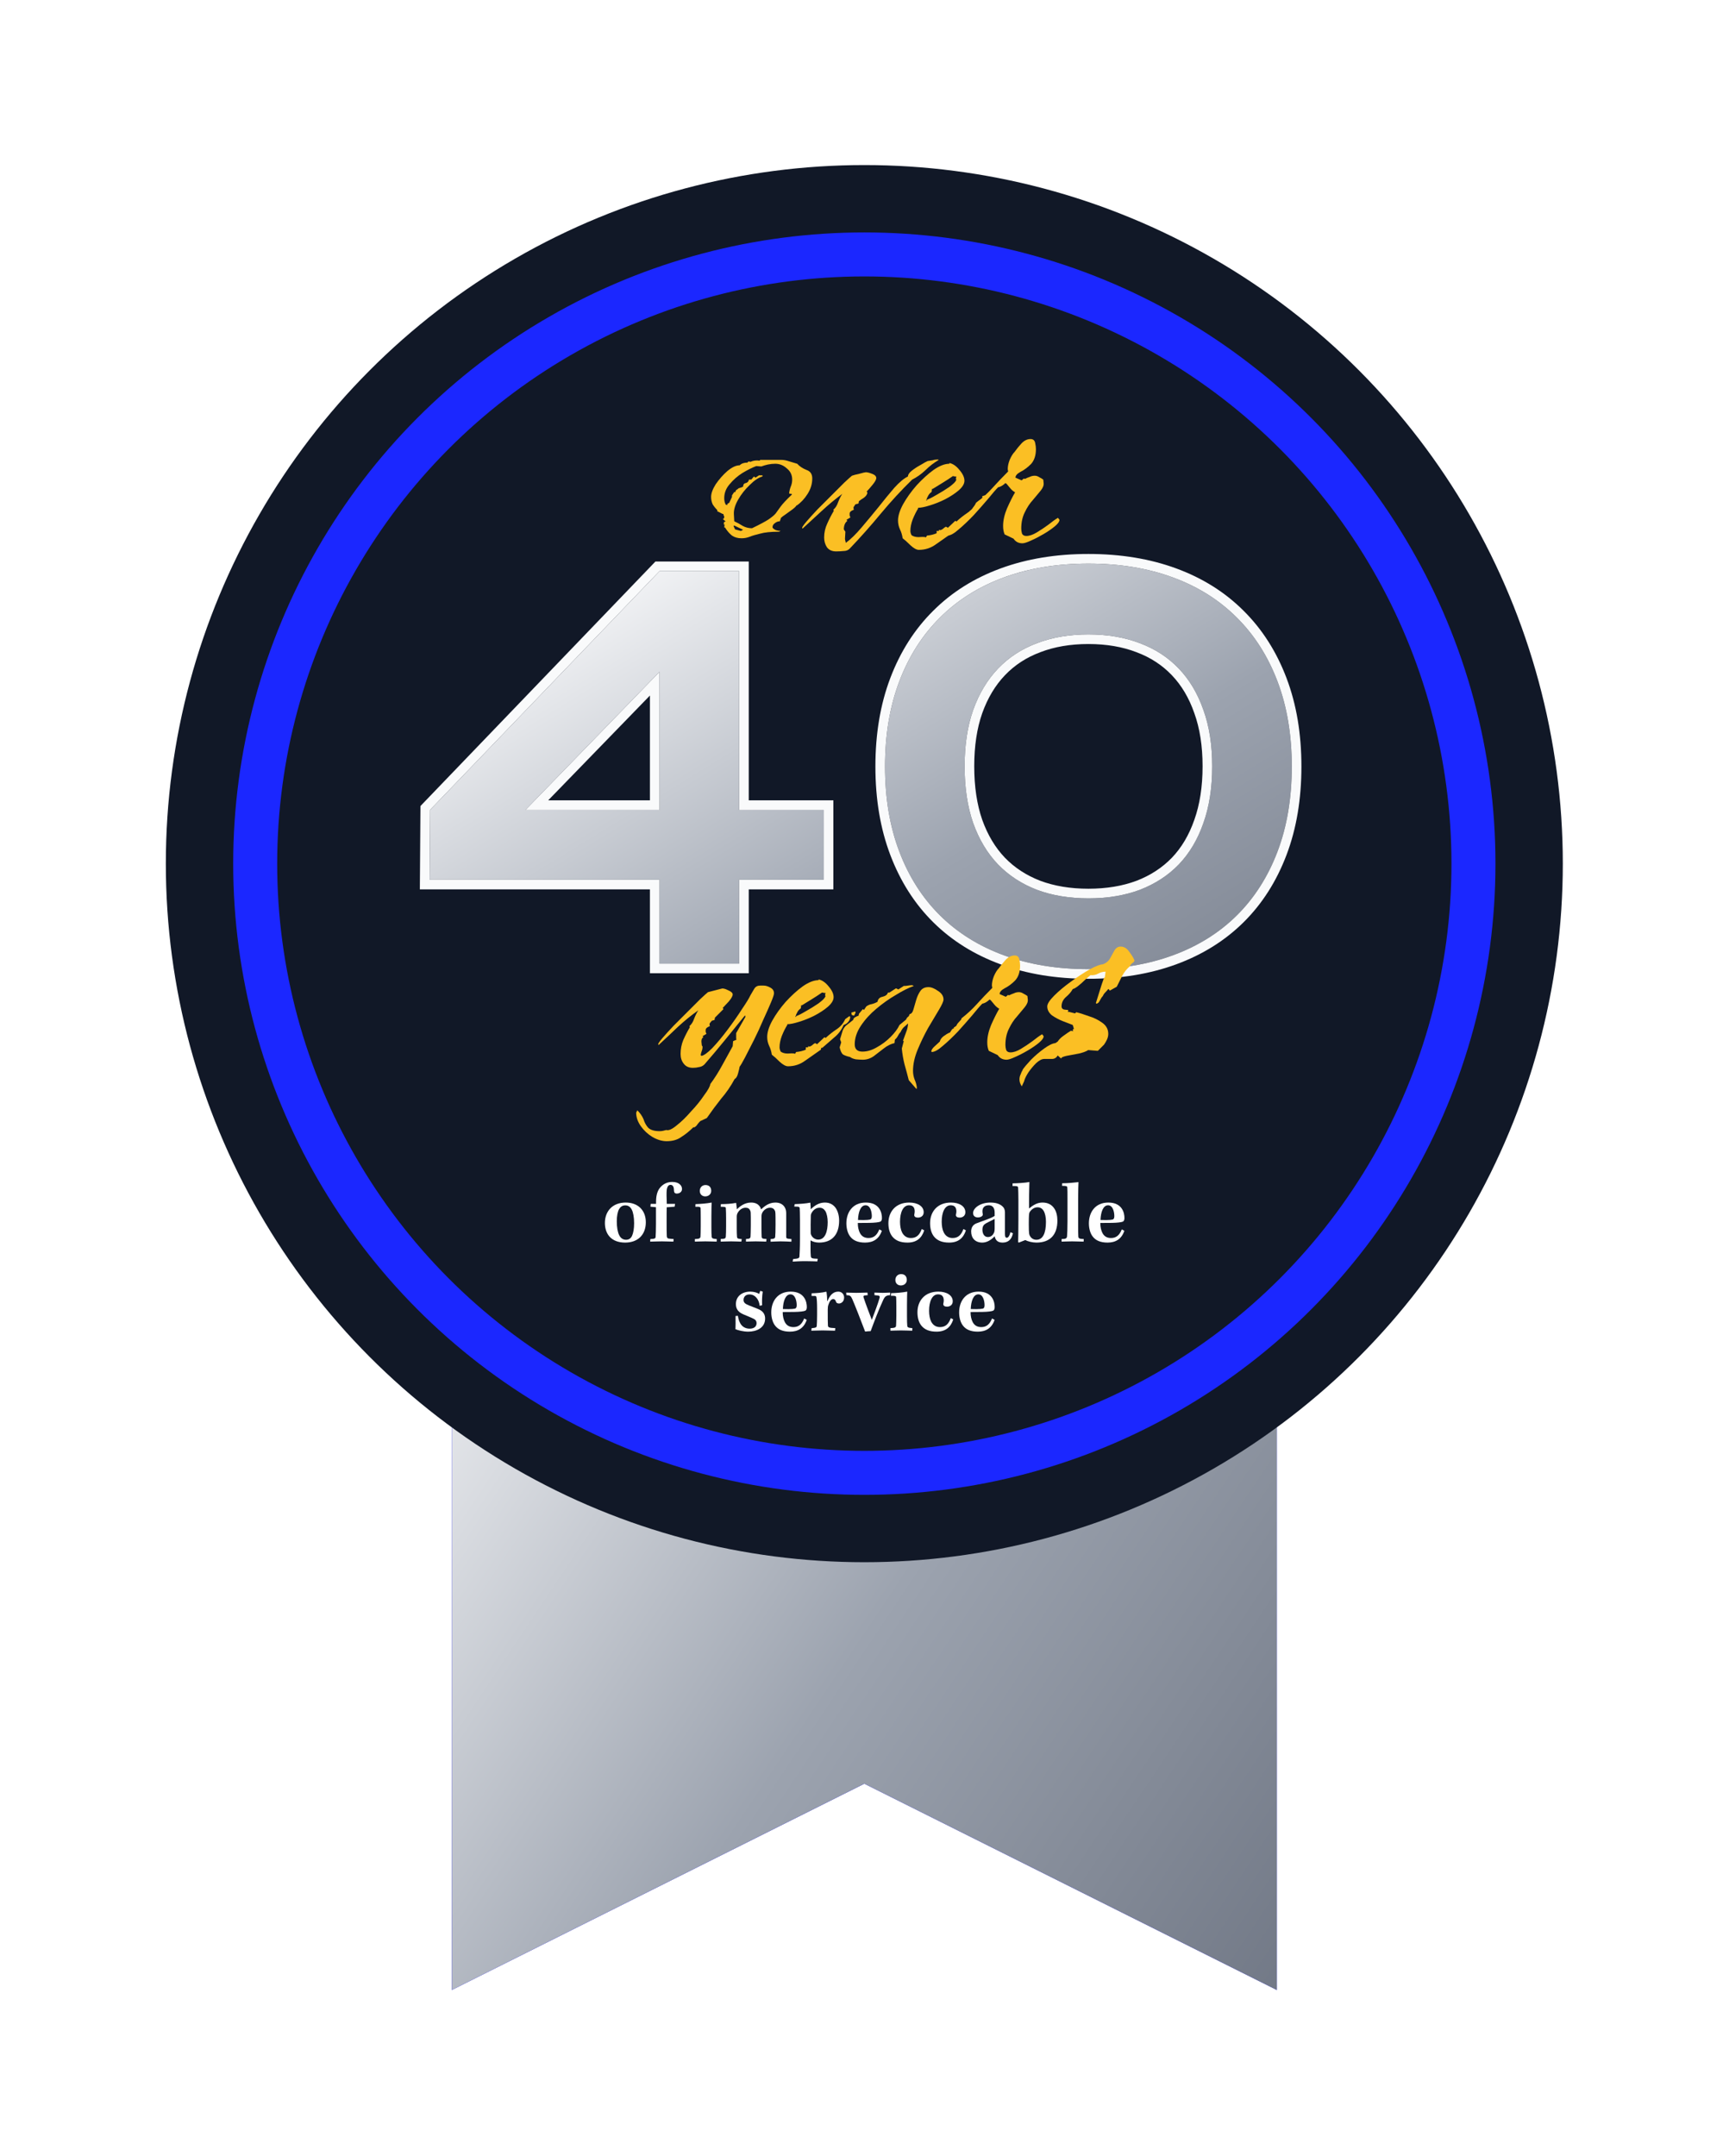
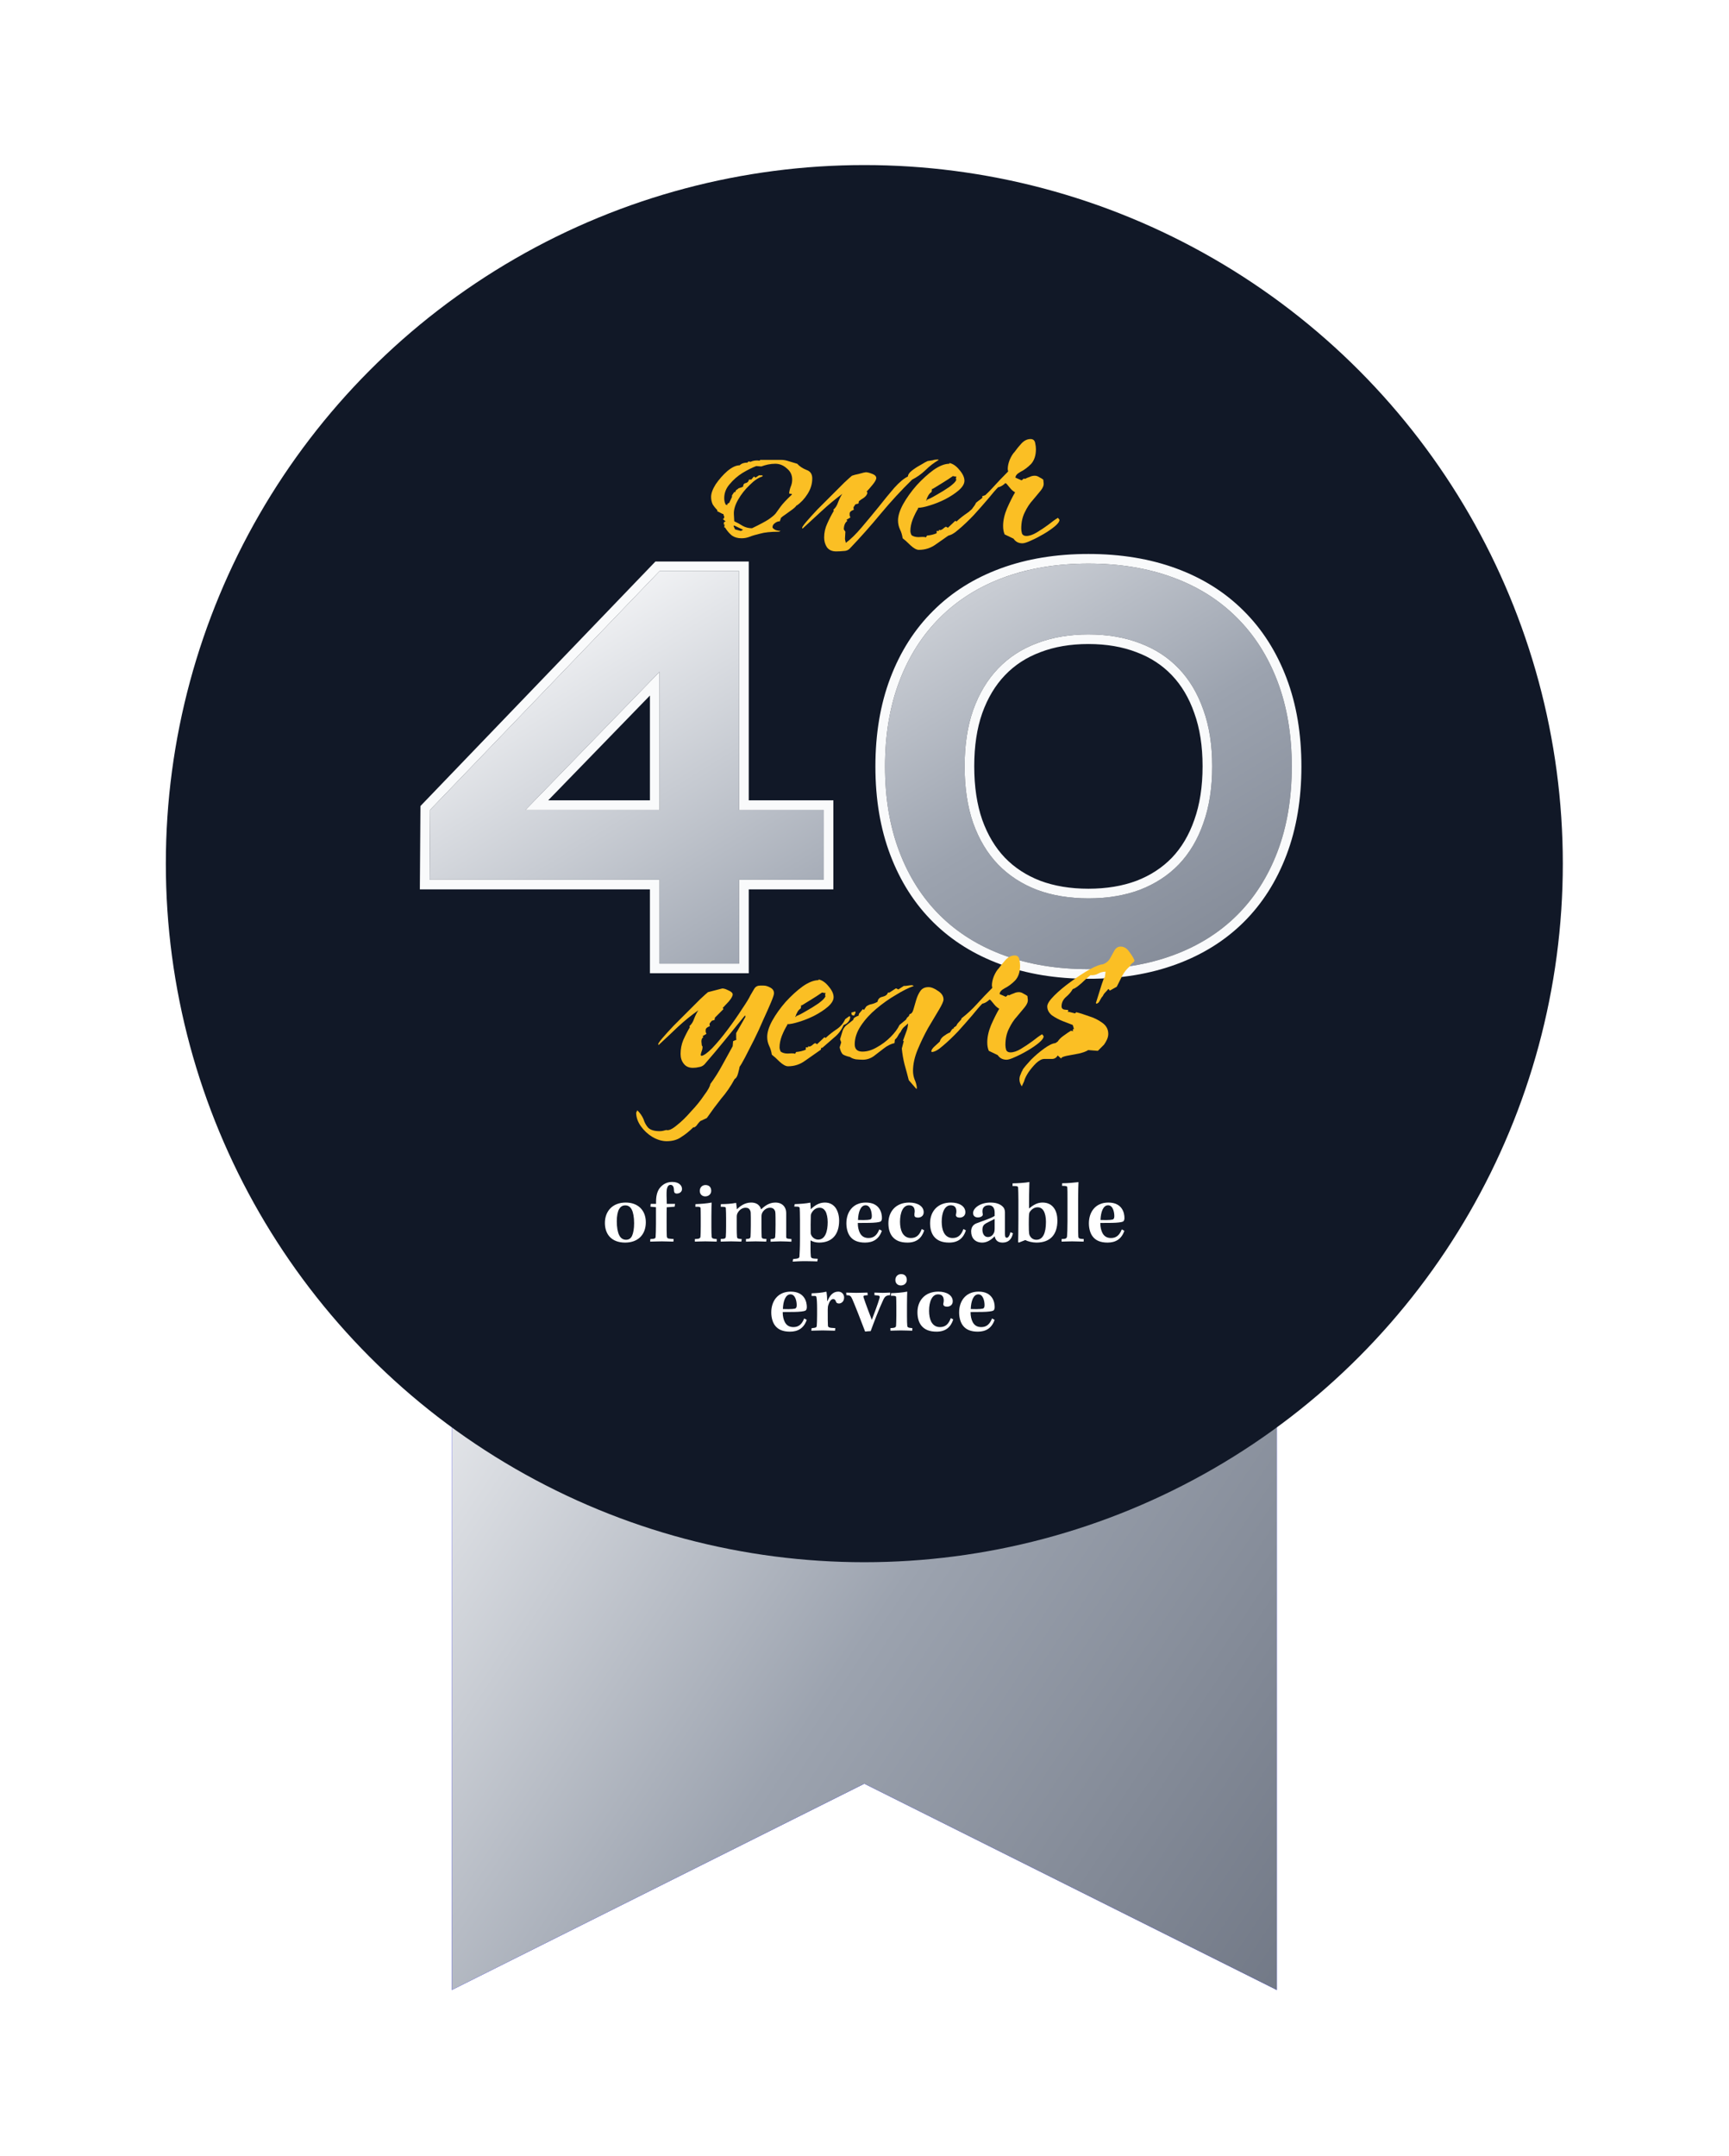
<svg xmlns="http://www.w3.org/2000/svg" width="563" height="702" viewBox="0 0 563 702" fill="none">
  <g filter="url(#filter0_d_256_1905)">
    <path d="M147.126 232.069C147.126 202.396 171.18 178.342 200.853 178.342H362.033C391.705 178.342 415.759 202.396 415.759 232.069V608.155L281.443 540.997L147.126 608.155V232.069Z" fill="#0000FF" />
    <path d="M147.126 232.069C147.126 202.396 171.18 178.342 200.853 178.342H362.033C391.705 178.342 415.759 202.396 415.759 232.069V608.155L281.443 540.997L147.126 608.155V232.069Z" fill="url(#paint0_linear_256_1905)" style="mix-blend-mode:multiply" />
    <circle cx="281.443" cy="241.443" r="227.443" fill="#111827" />
-     <circle cx="281.443" cy="241.443" r="198.347" fill="#111827" stroke="#1B27FF" stroke-width="14.327" />
    <path d="M203.76 351.783C199.376 351.783 196.969 354.677 196.969 358.43C196.969 362.069 199.089 364.82 203.559 364.82C207.714 364.82 210.293 362.27 210.293 358.201C210.293 354.276 207.714 351.783 203.76 351.783ZM203.617 352.7C204.619 352.7 205.278 353.244 205.708 354.075C206.167 354.935 206.482 356.539 206.482 358.488C206.482 360.322 206.224 361.668 205.823 362.585C205.422 363.474 204.763 363.903 203.846 363.903C202.872 363.903 202.098 363.388 201.611 362.385C201.124 361.41 200.837 359.806 200.837 357.886C200.837 356.195 201.124 354.734 201.582 353.932C202.012 353.187 202.642 352.7 203.617 352.7Z" fill="white" />
    <path d="M211.793 353.129L213.598 353.301V358.832C213.598 360.78 213.541 362.184 213.483 362.958C213.455 363.445 213.226 363.617 211.764 363.674L211.707 364.505C212.624 364.505 214.171 364.419 215.518 364.419C216.779 364.419 218.326 364.505 219.272 364.505L219.358 363.674C218.87 363.645 218.355 363.588 217.839 363.531C217.323 363.474 217.151 363.244 217.123 362.671C217.065 361.64 217.065 360.15 217.065 358.144C217.065 355.937 217.065 354.333 217.094 353.33L219.673 353.129L219.816 352.212H217.123C217.037 350.092 217.008 348.602 217.094 347.742C217.237 346.625 217.638 346.023 218.326 346.023C219.214 346.023 219.472 346.883 219.472 347.972C219.472 348.516 219.787 348.86 220.36 348.86C221.335 348.86 222.08 348.258 222.08 347.37C222.08 346.224 221.077 345.078 218.899 345.078C217.409 345.078 216.177 345.622 215.203 346.625C214.114 347.742 213.655 349.29 213.627 351.381V352.212H211.879L211.793 353.129Z" fill="white" />
    <path d="M229.724 346.08C228.635 346.08 227.862 346.883 227.862 348C227.862 349.089 228.635 349.777 229.638 349.777C230.756 349.777 231.587 349.032 231.587 347.972C231.587 346.797 230.899 346.08 229.724 346.08ZM233.392 363.674C232.017 363.559 231.759 363.445 231.73 362.786C231.673 362.155 231.644 361.382 231.644 359.663V356.31C231.644 353.817 231.701 352.47 231.73 351.783C230.125 352.098 228.091 352.241 226.458 352.298L226.429 353.158C227.833 353.101 228.091 353.215 228.12 353.645C228.148 354.104 228.177 355.135 228.177 356.511V359.634C228.177 361.238 228.12 362.27 228.091 362.843C228.034 363.388 227.833 363.617 226.257 363.674V364.505C227.145 364.505 227.948 364.419 229.667 364.419C231.272 364.419 232.389 364.505 233.363 364.505L233.392 363.674Z" fill="white" />
    <path d="M236.432 359.433C236.432 360.923 236.403 362.069 236.346 362.786C236.289 363.502 236.088 363.588 234.684 363.645V364.505C235.515 364.505 236.69 364.419 238.094 364.419C239.326 364.419 240.759 364.505 241.389 364.505L241.532 363.674C240.243 363.588 240.014 363.474 239.985 362.9C239.928 362.155 239.899 361.353 239.899 360.178V356.453C239.899 355.88 239.985 355.508 240.243 355.078C240.816 354.075 241.79 353.473 242.793 353.473C243.567 353.473 244.025 353.788 244.283 354.39C244.455 354.763 244.484 355.078 244.484 356.682V359.29C244.484 360.981 244.426 361.955 244.398 362.786C244.34 363.474 244.083 363.588 242.908 363.645V364.505C243.595 364.505 244.598 364.419 246.06 364.419C247.378 364.419 248.839 364.505 249.498 364.505L249.584 363.645C248.295 363.588 248.037 363.474 248.008 362.9C247.98 362.213 247.951 361.267 247.951 360.121V356.31C247.951 355.823 248.037 355.422 248.237 355.049C248.782 354.104 249.699 353.473 250.73 353.473C251.561 353.473 252.077 353.846 252.335 354.447C252.507 354.82 252.536 355.164 252.536 358.946C252.536 361.153 252.478 362.241 252.421 362.9C252.392 363.416 252.106 363.617 250.931 363.674V364.534C251.647 364.534 252.707 364.419 254.169 364.419C255.602 364.419 256.69 364.505 257.693 364.534L257.722 363.674C256.117 363.531 256.003 363.502 256.003 362.872V355.25C256.003 354.591 255.888 353.932 255.544 353.359C255.143 352.642 254.226 351.783 252.507 351.783C250.272 351.783 248.839 353.101 247.836 353.989C247.722 353.674 247.578 353.273 247.292 352.929C246.919 352.442 246.146 351.783 244.598 351.783C242.449 351.783 240.931 353.015 239.956 353.989C239.899 353.502 239.784 352.356 239.698 351.897C238.151 352.184 236.346 352.298 234.741 352.298L234.684 353.158C236.145 353.158 236.317 353.244 236.346 353.616C236.403 354.419 236.432 355.536 236.432 356.969V359.433Z" fill="white" />
    <path d="M258.112 371.01C258.886 370.981 260.261 370.866 262.267 370.866C264.158 370.866 265.447 370.952 266.135 370.952L266.278 370.093C264.273 370.035 264.072 369.892 264.015 369.176C263.9 367.8 263.929 366.511 263.929 364.075C264.559 364.534 265.677 364.82 266.708 364.82C270.92 364.82 273.241 362.213 273.241 357.657C273.241 355.88 272.726 354.304 271.952 353.33C271.207 352.413 270.147 351.783 268.599 351.783C266.708 351.783 265.247 352.757 264.015 353.96C263.957 353.387 263.9 352.442 263.871 351.811C262.353 352.126 260.347 352.241 258.771 352.298L258.628 353.101C260.118 353.072 260.376 353.187 260.404 353.674C260.433 354.218 260.49 355.192 260.49 357.427V363.674C260.49 366.74 260.376 368.316 260.318 369.319C260.261 369.892 260.003 370.035 258.255 370.179L258.112 371.01ZM266.422 363.846C265.562 363.846 264.731 363.359 264.244 362.557C264.072 362.27 263.986 362.012 263.986 361.64C263.957 359.748 263.957 358.344 264.015 356.167C264.015 355.68 264.129 355.393 264.33 355.078C264.874 354.132 265.734 353.473 266.88 353.473C267.74 353.473 268.341 353.903 268.771 354.591C269.23 355.393 269.516 356.74 269.516 358.144C269.516 361.038 268.771 363.846 266.422 363.846Z" fill="white" />
    <path d="M286.317 360.522C285.543 362.499 284.425 363.33 282.821 363.33C281.474 363.33 280.614 362.786 280.041 361.754C279.612 360.952 279.296 359.748 279.325 358.43C280.7 358.43 282.19 358.43 283.079 358.402C284.941 358.373 286.173 358.201 286.66 358.001C287.004 357.829 287.176 357.427 287.176 356.854C287.205 355.221 286.489 351.783 281.933 351.783C277.663 351.783 275.6 354.935 275.6 358.545C275.6 360.264 276.058 361.869 276.861 362.872C277.806 364.104 279.325 364.82 281.675 364.82C284.254 364.82 286.202 363.731 287.148 360.981L286.317 360.522ZM281.847 352.671C283.451 352.671 283.881 354.935 283.881 356.195C283.881 356.912 283.68 357.198 283.337 357.313C282.935 357.399 282.276 357.485 281.245 357.485C280.614 357.485 279.984 357.485 279.382 357.456C279.468 354.877 280.242 352.671 281.847 352.671Z" fill="white" />
-     <path d="M300.143 360.408C299.398 362.413 298.367 363.33 296.619 363.33C295.329 363.33 294.384 362.729 293.754 361.554C293.295 360.665 293.066 359.376 293.066 358.029C293.066 354.992 294.069 352.671 295.989 352.671C297.307 352.671 297.851 353.416 297.851 354.705C297.851 355.078 297.765 355.364 297.708 355.708C297.65 356.023 297.765 356.281 297.994 356.453C298.224 356.625 298.625 356.682 298.911 356.682C299.771 356.682 300.774 356.195 300.774 354.935C300.774 352.986 298.797 351.783 296.075 351.783C291.69 351.783 289.283 354.734 289.283 358.516C289.283 360.293 289.713 361.812 290.573 362.872C291.633 364.161 293.18 364.82 295.501 364.82C298.395 364.82 300.115 363.416 300.946 360.837L300.143 360.408Z" fill="white" />
+     <path d="M300.143 360.408C299.398 362.413 298.367 363.33 296.619 363.33C295.329 363.33 294.384 362.729 293.754 361.554C293.295 360.665 293.066 359.376 293.066 358.029C293.066 354.992 294.069 352.671 295.989 352.671C297.307 352.671 297.851 353.416 297.851 354.705C297.65 356.023 297.765 356.281 297.994 356.453C298.224 356.625 298.625 356.682 298.911 356.682C299.771 356.682 300.774 356.195 300.774 354.935C300.774 352.986 298.797 351.783 296.075 351.783C291.69 351.783 289.283 354.734 289.283 358.516C289.283 360.293 289.713 361.812 290.573 362.872C291.633 364.161 293.18 364.82 295.501 364.82C298.395 364.82 300.115 363.416 300.946 360.837L300.143 360.408Z" fill="white" />
    <path d="M313.715 360.408C312.97 362.413 311.938 363.33 310.191 363.33C308.901 363.33 307.955 362.729 307.325 361.554C306.867 360.665 306.637 359.376 306.637 358.029C306.637 354.992 307.64 352.671 309.56 352.671C310.878 352.671 311.423 353.416 311.423 354.705C311.423 355.078 311.337 355.364 311.279 355.708C311.222 356.023 311.337 356.281 311.566 356.453C311.795 356.625 312.196 356.682 312.483 356.682C313.342 356.682 314.345 356.195 314.345 354.935C314.345 352.986 312.368 351.783 309.646 351.783C305.262 351.783 302.855 354.734 302.855 358.516C302.855 360.293 303.285 361.812 304.144 362.872C305.205 364.161 306.752 364.82 309.073 364.82C311.967 364.82 313.686 363.416 314.517 360.837L313.715 360.408Z" fill="white" />
    <path d="M329.011 361.439C328.753 362.585 328.294 363.244 327.864 363.244C327.52 363.244 327.234 363.072 327.234 362.098C327.234 360.322 327.234 355.737 327.234 354.963C327.234 354.447 327.091 353.903 326.861 353.531C326.403 352.871 325.257 351.783 322.535 351.783C319.125 351.783 316.861 353.616 316.861 355.192C316.861 356.253 317.635 356.625 318.437 356.625C318.896 356.625 319.411 356.482 319.698 356.253C319.927 356.081 320.07 355.823 320.013 355.536C319.956 355.278 319.898 354.963 319.898 354.648C319.898 353.445 320.558 352.671 321.99 352.671C323.337 352.671 323.881 353.702 323.881 355.021V356.138C322.592 356.998 319.813 357.8 317.835 358.602C316.775 359.061 316.231 359.949 316.231 361.21C316.231 363.359 317.549 364.82 319.841 364.82C321.217 364.82 322.621 364.104 323.881 362.757C324.139 364.018 324.856 364.82 326.46 364.82C328.122 364.82 329.383 363.989 329.841 361.783L329.011 361.439ZM323.881 360.264C323.881 360.751 323.824 361.21 323.709 361.525C323.366 362.299 322.764 363.015 321.675 363.015C320.472 363.015 319.898 361.869 319.898 360.637C319.898 359.376 320.414 358.918 321.159 358.488C322.019 358.001 323.222 357.485 323.881 357.112V360.264Z" fill="white" />
    <path d="M329.696 346.396C331.301 346.396 331.473 346.453 331.53 347.026C331.559 347.914 331.616 348.946 331.616 350.837V357.284C331.616 360.608 331.559 363.33 331.53 364.677L331.759 364.82C332.504 364.534 333.307 364.19 333.88 363.989C334.653 364.448 336.201 364.82 337.49 364.82C341.932 364.82 344.31 362.27 344.31 357.657C344.31 356.195 343.995 354.734 343.307 353.731C342.533 352.556 341.301 351.783 339.467 351.783C337.863 351.783 336.573 352.47 335.083 353.731V351.668C335.083 347.972 335.198 345.908 335.198 345.106C333.908 345.364 330.986 345.536 329.725 345.536L329.696 346.396ZM337.461 363.903C336.631 363.903 335.828 363.502 335.37 362.643C335.14 362.241 334.997 362.041 334.997 358.889C334.997 355.536 335.083 355.221 335.312 354.849C335.828 354.046 336.745 353.33 337.834 353.33C338.751 353.33 339.41 353.76 339.84 354.505C340.327 355.336 340.585 356.597 340.585 358.058C340.585 361.726 339.611 363.903 337.461 363.903Z" fill="white" />
    <path d="M345.824 346.338C347.342 346.367 347.514 346.424 347.543 346.969C347.6 347.714 347.6 348.573 347.6 350.78V357.857C347.6 360.293 347.514 362.098 347.457 362.671C347.4 363.416 347.17 363.645 345.68 363.674V364.505C346.511 364.505 347.629 364.419 349.09 364.419C350.265 364.419 351.812 364.505 352.844 364.505L352.901 363.674C351.44 363.588 351.153 363.502 351.125 362.757C351.067 362.041 351.067 360.895 351.067 358.058V350.808C351.067 347.714 351.153 346.052 351.182 345.135C349.606 345.307 347.715 345.507 345.852 345.507L345.824 346.338Z" fill="white" />
    <path d="M365.284 360.522C364.51 362.499 363.392 363.33 361.788 363.33C360.441 363.33 359.581 362.786 359.008 361.754C358.579 360.952 358.263 359.748 358.292 358.43C359.667 358.43 361.157 358.43 362.046 358.402C363.908 358.373 365.14 358.201 365.627 358.001C365.971 357.829 366.143 357.427 366.143 356.854C366.172 355.221 365.456 351.783 360.9 351.783C356.63 351.783 354.567 354.935 354.567 358.545C354.567 360.264 355.025 361.869 355.828 362.872C356.773 364.104 358.292 364.82 360.642 364.82C363.221 364.82 365.169 363.731 366.115 360.981L365.284 360.522ZM360.814 352.671C362.418 352.671 362.848 354.935 362.848 356.195C362.848 356.912 362.647 357.198 362.304 357.313C361.902 357.399 361.243 357.485 360.212 357.485C359.581 357.485 358.951 357.485 358.349 357.456C358.435 354.877 359.209 352.671 360.814 352.671Z" fill="white" />
-     <path d="M248.163 385.224C248.105 384.135 248.105 382.387 248.363 380.783L247.561 380.525L247.188 381.556C246.701 381.155 245.498 380.783 244.294 380.783C241.715 380.783 239.624 382.244 239.624 384.852C239.624 386.399 240.369 387.459 242.031 388.175C243.034 388.605 244.581 389.207 245.469 389.665C246.1 389.981 246.357 390.439 246.357 391.041C246.357 392.13 245.555 392.846 244.094 392.846C242.718 392.846 241.572 392.187 240.97 390.955C240.541 390.181 240.369 389.236 240.283 388.663L239.509 388.72C239.566 390.439 239.509 392.302 239.48 393.018C240.369 393.39 242.088 393.82 243.635 393.82C246.271 393.82 249.137 392.645 249.137 389.551C249.137 388.261 248.564 387.258 247.188 386.599C246.157 386.084 243.893 385.367 243.034 384.88C242.46 384.565 242.117 384.192 242.117 383.476C242.117 382.445 242.833 381.7 244.065 381.7C245.928 381.7 247.188 383.419 247.36 385.396L248.163 385.224Z" fill="white" />
    <path d="M261.86 389.522C261.086 391.499 259.969 392.33 258.364 392.33C257.017 392.33 256.158 391.786 255.585 390.754C255.155 389.952 254.84 388.748 254.868 387.43C256.244 387.43 257.734 387.43 258.622 387.402C260.484 387.373 261.717 387.201 262.204 387.001C262.548 386.829 262.719 386.427 262.719 385.854C262.748 384.221 262.032 380.783 257.476 380.783C253.206 380.783 251.143 383.935 251.143 387.545C251.143 389.264 251.602 390.869 252.404 391.872C253.35 393.104 254.868 393.82 257.218 393.82C259.797 393.82 261.745 392.731 262.691 389.981L261.86 389.522ZM257.39 381.671C258.994 381.671 259.424 383.935 259.424 385.195C259.424 385.912 259.224 386.198 258.88 386.313C258.479 386.399 257.82 386.485 256.788 386.485C256.158 386.485 255.527 386.485 254.925 386.456C255.011 383.877 255.785 381.671 257.39 381.671Z" fill="white" />
    <path d="M266.065 388.405C266.065 390.009 266.008 391.327 265.951 391.958C265.894 392.445 265.636 392.588 264.289 392.674L264.174 393.505C265.32 393.505 266.438 393.419 267.842 393.419C269.275 393.419 270.621 393.505 271.911 393.505L271.997 392.674C269.848 392.588 269.619 392.416 269.59 391.757C269.533 391.041 269.533 389.608 269.533 386.657C269.533 385.94 269.59 385.482 269.762 385.023C270.077 384.049 270.593 383.218 271.281 383.218C271.854 383.218 272.054 383.562 272.255 384.164C272.398 384.508 272.742 384.651 273.229 384.651C273.745 384.651 274.862 384.192 274.862 382.702C274.862 381.7 274.146 380.783 272.971 380.783C271.137 380.783 270.163 382.158 269.447 383.849H269.361C269.361 383.018 269.246 381.528 269.131 380.897L269.017 380.811C267.699 381.155 265.693 381.298 264.289 381.327L264.26 382.187H265.292C265.664 382.187 265.808 382.33 265.865 382.645C265.98 383.247 266.065 384.508 266.065 386.227V388.405Z" fill="white" />
    <path d="M275.599 381.929C276.831 381.986 277.032 382.158 277.519 383.218C278.264 384.88 280.556 390.726 281.702 393.792C282.304 393.706 282.877 393.677 283.508 393.648C284.511 390.926 286.115 386.657 287.577 383.533C288.15 382.301 288.551 382.043 289.84 381.929L289.869 381.098C289.238 381.098 288.522 381.184 287.462 381.184C286.602 381.184 285.657 381.098 284.74 381.098V381.929L285.943 382.072C286.43 382.129 286.545 382.33 286.402 382.874C285.857 384.794 284.711 387.774 283.88 389.981C283.307 388.462 281.846 384.708 281.215 382.731C281.072 382.273 281.158 382.101 281.588 382.043L282.562 381.929L282.447 381.098C281.588 381.098 280.155 381.184 278.808 381.184C277.576 381.184 276.229 381.098 275.542 381.098L275.599 381.929Z" fill="white" />
    <path d="M293.413 375.08C292.324 375.08 291.55 375.883 291.55 377C291.55 378.089 292.324 378.777 293.327 378.777C294.444 378.777 295.275 378.032 295.275 376.972C295.275 375.797 294.588 375.08 293.413 375.08ZM297.081 392.674C295.705 392.559 295.447 392.445 295.419 391.786C295.361 391.155 295.333 390.382 295.333 388.663V385.31C295.333 382.817 295.39 381.47 295.419 380.783C293.814 381.098 291.78 381.241 290.146 381.298L290.118 382.158C291.522 382.101 291.78 382.215 291.808 382.645C291.837 383.104 291.865 384.135 291.865 385.511V388.634C291.865 390.238 291.808 391.27 291.78 391.843C291.722 392.388 291.522 392.617 289.946 392.674V393.505C290.834 393.505 291.636 393.419 293.355 393.419C294.96 393.419 296.078 393.505 297.052 393.505L297.081 392.674Z" fill="white" />
    <path d="M309.602 389.408C308.857 391.413 307.825 392.33 306.077 392.33C304.788 392.33 303.842 391.729 303.212 390.554C302.753 389.665 302.524 388.376 302.524 387.029C302.524 383.992 303.527 381.671 305.447 381.671C306.765 381.671 307.309 382.416 307.309 383.705C307.309 384.078 307.223 384.364 307.166 384.708C307.109 385.023 307.223 385.281 307.452 385.453C307.682 385.625 308.083 385.682 308.369 385.682C309.229 385.682 310.232 385.195 310.232 383.935C310.232 381.986 308.255 380.783 305.533 380.783C301.149 380.783 298.742 383.734 298.742 387.516C298.742 389.293 299.171 390.812 300.031 391.872C301.091 393.161 302.639 393.82 304.96 393.82C307.854 393.82 309.573 392.416 310.404 389.837L309.602 389.408Z" fill="white" />
    <path d="M323.03 389.522C322.256 391.499 321.139 392.33 319.534 392.33C318.187 392.33 317.328 391.786 316.755 390.754C316.325 389.952 316.01 388.748 316.038 387.43C317.414 387.43 318.904 387.43 319.792 387.402C321.654 387.373 322.887 387.201 323.374 387.001C323.718 386.829 323.889 386.427 323.889 385.854C323.918 384.221 323.202 380.783 318.646 380.783C314.376 380.783 312.313 383.935 312.313 387.545C312.313 389.264 312.772 390.869 313.574 391.872C314.52 393.104 316.038 393.82 318.388 393.82C320.967 393.82 322.915 392.731 323.861 389.981L323.03 389.522ZM318.56 381.671C320.164 381.671 320.594 383.935 320.594 385.195C320.594 385.912 320.394 386.198 320.05 386.313C319.649 386.399 318.99 386.485 317.958 386.485C317.328 386.485 316.697 386.485 316.096 386.456C316.181 383.877 316.955 381.671 318.56 381.671Z" fill="white" />
    <path d="M140.03 223.96L214.76 146.205H240.679V223.96H268.232V246.69H240.679V273.998H214.76V246.69H139.867L140.03 223.96ZM214.76 223.96V178.991L171.1 223.96H214.76Z" fill="url(#paint1_linear_256_1905)" />
    <path d="M288.182 209.815C288.182 199.513 289.735 190.274 292.842 182.098C295.949 173.922 300.364 167 306.088 161.331C311.811 155.607 318.761 151.247 326.937 148.249C335.113 145.251 344.27 143.752 354.409 143.752C364.547 143.752 373.704 145.251 381.88 148.249C390.057 151.247 397.006 155.607 402.73 161.331C408.453 167 412.868 173.922 415.975 182.098C419.082 190.274 420.635 199.513 420.635 209.815C420.635 220.117 419.082 229.356 415.975 237.532C412.868 245.709 408.453 252.631 402.73 258.3C397.006 263.969 390.057 268.302 381.88 271.3C373.704 274.298 364.547 275.797 354.409 275.797C344.27 275.797 335.113 274.298 326.937 271.3C318.761 268.302 311.811 263.969 306.088 258.3C300.364 252.631 295.949 245.709 292.842 237.532C289.735 229.356 288.182 220.117 288.182 209.815ZM314.1 209.733C314.1 216.71 315.027 222.87 316.88 228.212C318.788 233.553 321.486 238.05 324.975 241.702C328.463 245.3 332.687 248.052 337.648 249.96C342.608 251.813 348.195 252.74 354.409 252.74C360.623 252.74 366.21 251.813 371.17 249.96C376.13 248.052 380.354 245.3 383.843 241.702C387.331 238.05 390.002 233.553 391.855 228.212C393.763 222.87 394.717 216.71 394.717 209.733C394.717 202.811 393.763 196.706 391.855 191.419C390.002 186.077 387.331 181.58 383.843 177.928C380.354 174.276 376.13 171.524 371.17 169.67C366.21 167.763 360.623 166.809 354.409 166.809C348.195 166.809 342.608 167.763 337.648 169.67C332.687 171.524 328.463 174.276 324.975 177.928C321.486 181.58 318.788 186.077 316.88 191.419C315.027 196.706 314.1 202.811 314.1 209.733Z" fill="url(#paint2_linear_256_1905)" />
    <path fill-rule="evenodd" clip-rule="evenodd" d="M136.907 222.689L213.426 143.073H243.811V220.828H271.364V249.822H243.811V277.13H211.628V249.822H136.712L136.907 222.689ZM214.76 246.69V273.998H240.679V246.69H268.232V223.96H240.679V146.205H214.76L140.03 223.96L139.867 246.69H214.76ZM214.76 178.991L171.1 223.96H214.76V178.991ZM211.628 220.828V186.714L178.507 220.828H211.628ZM388.902 192.464L388.896 192.446C387.172 187.477 384.721 183.382 381.578 180.092C378.432 176.798 374.613 174.301 370.073 172.605L370.059 172.599L370.045 172.594C365.499 170.845 360.302 169.941 354.409 169.941C348.515 169.941 343.318 170.845 338.772 172.594L338.758 172.599L338.744 172.605C334.204 174.301 330.386 176.798 327.24 180.092C324.092 183.387 321.611 187.489 319.833 192.464C318.122 197.349 317.233 203.088 317.233 209.733C317.233 216.434 318.122 222.23 319.835 227.172C321.611 232.14 324.089 236.238 327.232 239.53C330.38 242.774 334.206 245.278 338.758 247.031C343.309 248.729 348.512 249.608 354.409 249.608C360.306 249.608 365.508 248.729 370.059 247.031C374.612 245.278 378.439 242.773 381.587 239.528C384.726 236.24 387.174 232.148 388.896 227.185L388.901 227.171L388.906 227.158C390.668 222.222 391.585 216.431 391.585 209.733C391.585 203.093 390.669 197.36 388.909 192.482L388.902 192.464ZM337.648 249.96C332.687 248.052 328.463 245.3 324.975 241.702C321.486 238.05 318.788 233.553 316.88 228.212C315.027 222.87 314.1 216.71 314.1 209.733C314.1 202.811 315.027 196.706 316.88 191.419C318.788 186.077 321.486 181.58 324.975 177.928C328.463 174.276 332.687 171.524 337.648 169.67C342.608 167.763 348.195 166.809 354.409 166.809C360.623 166.809 366.21 167.763 371.17 169.67C376.13 171.524 380.354 174.276 383.843 177.928C387.331 181.58 390.002 186.077 391.855 191.419C393.763 196.706 394.717 202.811 394.717 209.733C394.717 216.71 393.763 222.87 391.855 228.212C390.002 233.553 387.331 238.05 383.843 241.702C380.354 245.3 376.13 248.052 371.17 249.96C366.21 251.813 360.623 252.74 354.409 252.74C348.195 252.74 342.608 251.813 337.648 249.96ZM285.05 209.815C285.05 199.199 286.651 189.574 289.914 180.985C293.166 172.43 297.813 165.119 303.878 159.11C309.946 153.044 317.291 148.45 325.859 145.308C334.432 142.165 343.962 140.62 354.409 140.62C364.856 140.62 374.386 142.165 382.959 145.308C391.526 148.45 398.871 153.044 404.939 159.11C411.004 165.119 415.652 172.43 418.903 180.985C422.167 189.574 423.768 199.199 423.768 209.815C423.768 220.431 422.167 230.056 418.903 238.645C415.651 247.203 411.002 254.515 404.934 260.525C398.866 266.536 391.523 271.101 382.959 274.241C374.386 277.384 364.856 278.929 354.409 278.929C343.962 278.929 334.432 277.384 325.859 274.241C317.295 271.101 309.952 266.536 303.883 260.525C297.816 254.515 293.166 247.203 289.914 238.645C286.651 230.056 285.05 220.431 285.05 209.815ZM292.842 182.098C289.735 190.274 288.182 199.513 288.182 209.815C288.182 220.117 289.735 229.356 292.842 237.532C295.949 245.708 300.364 252.631 306.088 258.3C311.811 263.969 318.761 268.302 326.937 271.3C335.113 274.298 344.27 275.797 354.409 275.797C364.547 275.797 373.704 274.298 381.88 271.3C390.057 268.302 397.006 263.969 402.73 258.3C408.453 252.631 412.868 245.708 415.975 237.532C419.082 229.356 420.635 220.117 420.635 209.815C420.635 199.513 419.082 190.274 415.975 182.098C412.868 173.922 408.453 167 402.73 161.331C397.006 155.607 390.057 151.247 381.88 148.249C373.704 145.251 364.547 143.752 354.409 143.752C344.27 143.752 335.113 145.251 326.937 148.249C318.761 151.247 311.811 155.607 306.088 161.331C300.364 167 295.949 173.922 292.842 182.098Z" fill="#F9FAFB" />
    <path d="M217.084 331.808C215.575 331.808 214.025 331.348 212.432 330.426C210.924 329.504 209.667 328.33 208.661 326.906C207.655 325.481 207.152 324.014 207.152 322.505L207.529 321.751C208.451 322.673 209.122 323.637 209.541 324.643C209.876 325.732 210.379 326.654 211.049 327.408C211.804 328.163 213.061 328.54 214.821 328.54C215.24 328.54 215.617 328.498 215.952 328.414C216.288 328.33 216.623 328.247 216.958 328.163C217.712 328.414 218.844 327.911 220.352 326.654C221.861 325.481 223.412 323.972 225.004 322.128C226.68 320.368 228.105 318.608 229.278 316.848C230.536 315.172 231.206 313.957 231.29 313.202C232.715 311.275 234.014 309.221 235.187 307.042C236.36 304.947 237.492 302.894 238.581 300.882L238.707 299.248L239.839 298.745L239.713 298.494V296.608L242.73 291.328L242.604 290.825C240.509 293.423 238.33 296.105 236.067 298.871C233.888 301.553 231.667 304.193 229.404 306.791C228.901 307.294 228.315 307.587 227.644 307.671C226.974 307.839 226.303 307.922 225.633 307.922C224.292 307.922 223.286 307.461 222.615 306.539C221.945 305.701 221.61 304.654 221.61 303.397C221.61 301.804 221.903 300.296 222.49 298.871C223.16 297.362 223.873 295.979 224.627 294.722L224.501 294.345C225.172 293.758 225.674 292.962 226.01 291.956C226.429 290.867 226.89 289.945 227.393 289.191C225.13 290.783 222.909 292.585 220.73 294.596C218.634 296.608 216.539 298.577 214.444 300.505L214.318 300.254C214.318 300.002 214.779 299.332 215.701 298.242C216.707 297.069 217.922 295.728 219.347 294.219C220.855 292.711 222.364 291.202 223.873 289.693C225.465 288.101 226.848 286.718 228.021 285.545C229.278 284.371 230.116 283.617 230.536 283.282L234.936 282.15C235.355 281.983 236.067 282.15 237.073 282.653C238.078 283.072 238.581 283.533 238.581 284.036C238.581 284.539 238.162 285.293 237.324 286.299C236.486 287.221 235.858 287.891 235.438 288.311H235.313L235.564 288.813L232.798 291.579L232.673 292.333L231.793 292.585C231.625 292.753 231.416 293.004 231.164 293.339C230.996 293.591 230.996 293.926 231.164 294.345C230.242 294.68 229.781 295.099 229.781 295.602C229.781 295.77 229.781 295.979 229.781 296.231C229.865 296.398 229.949 296.608 230.033 296.859L228.775 297.614L229.027 297.991C228.608 298.158 228.398 298.619 228.398 299.374L228.524 300.631L228.775 301.008C228.775 301.511 228.692 301.972 228.524 302.391C228.356 302.81 228.231 303.271 228.147 303.774L228.398 304.025C229.153 303.941 230.326 303.103 231.918 301.511C233.511 299.835 235.187 297.823 236.947 295.476C238.707 293.13 240.258 290.909 241.599 288.813C243.023 286.718 243.945 285.21 244.364 284.288C244.783 283.533 245.202 282.821 245.621 282.15C246.041 281.48 246.669 281.145 247.507 281.145H248.639C249.309 281.145 250.022 281.354 250.776 281.773C251.614 282.192 252.033 282.821 252.033 283.659C252.033 284.078 251.698 285.084 251.027 286.676C250.357 288.269 249.519 290.154 248.513 292.333C247.591 294.513 246.585 296.692 245.496 298.871C244.406 301.05 243.442 302.936 242.604 304.528C241.766 306.12 241.18 307.126 240.844 307.545C240.76 308.048 240.593 308.76 240.341 309.682C240.09 310.688 239.713 311.317 239.21 311.568C237.953 313.915 236.486 316.052 234.81 317.98C233.217 319.991 231.667 322.086 230.158 324.265L228.021 325.271C227.686 325.606 227.393 325.942 227.141 326.277C226.89 326.696 226.554 327.031 226.135 327.283H225.758C224.501 328.54 223.202 329.587 221.861 330.426C220.604 331.348 219.011 331.808 217.084 331.808Z" fill="#FBBF24" />
    <path d="M256.605 307.419C255.851 307.419 254.929 306.917 253.839 305.911C252.833 304.905 251.995 304.151 251.325 303.648C251.157 302.558 250.864 301.595 250.445 300.756C250.026 299.835 249.816 298.871 249.816 297.865C249.816 296.356 250.361 294.596 251.451 292.585C252.624 290.49 254.091 288.436 255.851 286.425C257.695 284.413 259.538 282.737 261.382 281.396C263.31 280.055 265.028 279.385 266.537 279.385V279.133C267.71 279.385 268.8 280.139 269.805 281.396C270.895 282.653 271.44 283.827 271.44 284.916C271.44 285.922 270.811 286.97 269.554 288.059C268.38 289.065 266.914 290.029 265.154 290.951C263.478 291.789 261.801 292.459 260.125 292.962C258.533 293.465 257.275 293.716 256.354 293.716V293.968C255.767 294.89 255.18 296.063 254.594 297.488C254.091 298.829 253.839 300.086 253.839 301.259C253.839 301.678 253.965 302.139 254.216 302.642C254.803 303.061 255.557 303.271 256.479 303.271C257.401 303.187 258.155 303.187 258.742 303.271L258.868 303.397L259.245 302.768C260.335 302.684 261.382 302.433 262.388 302.014V301.259H263.142V300.882L263.645 301.008C264.064 300.84 264.358 300.673 264.525 300.505C264.777 300.254 265.07 300.044 265.405 299.876L266.159 300.254V300.128L268.422 297.991H268.548L268.925 298.242V298.116C270.015 297.111 271.188 296.189 272.445 295.351C273.702 294.513 274.624 293.423 275.211 292.082L276.594 291.076L276.845 291.328C276.845 291.914 276.636 292.459 276.217 292.962C275.798 293.465 275.295 293.8 274.708 293.968C274.038 295.56 273.032 296.901 271.691 297.991C270.434 299.08 269.135 300.212 267.794 301.385H267.417L267.291 302.014C265.698 303.103 264.022 304.277 262.262 305.534C260.586 306.791 258.7 307.419 256.605 307.419ZM258.994 291.328H259.245V291.076C259.832 290.909 260.837 290.406 262.262 289.568C263.771 288.73 265.196 287.85 266.537 286.928C267.878 285.922 268.59 285.21 268.674 284.79H268.8L268.674 284.162L268.8 283.533C268.716 283.533 268.548 283.533 268.297 283.533C268.045 283.45 267.836 283.408 267.668 283.408C266.579 284.162 265.489 284.874 264.399 285.545C263.31 286.215 262.22 286.886 261.131 287.556H260.879L260.754 288.562C260.251 288.897 259.874 289.316 259.622 289.819C259.371 290.238 259.161 290.741 258.994 291.328ZM278.103 290.951L277.348 290.699L277.223 289.945L278.48 289.568L278.605 289.945L278.103 290.951Z" fill="#FBBF24" />
    <path d="M298.429 314.837L295.915 311.945C295.496 310.269 295.035 308.551 294.532 306.791C294.113 305.115 293.82 303.397 293.652 301.637L294.281 299.248L294.029 299.122C294.364 298.2 294.7 297.278 295.035 296.356C295.454 295.351 295.664 294.387 295.664 293.465C295.245 293.884 294.784 294.303 294.281 294.722C293.862 295.141 293.526 295.644 293.275 296.231C292.94 296.566 292.646 296.985 292.395 297.488C292.144 297.991 291.808 298.41 291.389 298.745L291.263 299.876C290.09 300.128 288.917 300.715 287.743 301.637C286.654 302.475 285.564 303.313 284.475 304.151C283.385 304.905 282.212 305.282 280.955 305.282C280.368 305.282 279.614 305.24 278.692 305.157C277.854 304.989 277.225 304.738 276.806 304.402C275.717 304.151 274.92 303.857 274.417 303.522C273.998 303.103 273.663 302.349 273.412 301.259L273.915 299.625L273.537 298.619C273.957 297.278 274.25 296.315 274.417 295.728C274.669 295.141 275.004 294.638 275.423 294.219C275.926 293.8 276.722 293.172 277.812 292.333C277.896 291.914 278.105 291.621 278.44 291.453C278.859 291.202 279.237 291.034 279.572 290.951L279.698 290.322L280.955 288.813L281.332 289.065L282.086 287.933C282.673 287.514 283.26 287.263 283.846 287.179C284.517 287.011 285.145 286.76 285.732 286.425C285.9 285.503 286.444 284.958 287.366 284.79C288.372 284.539 288.959 284.078 289.126 283.408H289.629L291.766 282.025L292.521 282.402L294.281 281.27C294.784 281.27 295.245 281.229 295.664 281.145C296.166 281.061 296.627 281.019 297.046 281.019L297.549 281.27C295.873 281.857 293.945 282.821 291.766 284.162C289.587 285.419 287.45 286.928 285.355 288.688C283.343 290.364 281.667 292.208 280.326 294.219C278.985 296.231 278.315 298.242 278.315 300.254C278.315 301.846 279.153 302.642 280.829 302.642C282.338 302.642 283.888 302.181 285.481 301.259C287.157 300.337 288.665 299.206 290.006 297.865C291.347 296.524 292.311 295.225 292.898 293.968L295.035 292.208C295.203 291.789 295.412 291.495 295.664 291.328C295.915 291.16 296.083 290.867 296.166 290.448C296.753 290.364 297.172 289.861 297.424 288.939C297.675 288.017 297.968 287.011 298.304 285.922C298.639 284.749 299.1 283.743 299.686 282.905C300.273 282.067 301.153 281.648 302.327 281.648C303.248 281.648 304.296 282.067 305.469 282.905C306.643 283.659 307.229 284.581 307.229 285.67C307.229 286.257 306.727 287.389 305.721 289.065C304.715 290.741 303.542 292.711 302.201 294.974C300.944 297.236 299.812 299.583 298.806 302.014C297.801 304.444 297.298 306.749 297.298 308.928C297.298 309.85 297.465 310.772 297.801 311.694C298.22 312.616 298.471 313.538 298.555 314.46L298.429 314.837Z" fill="#FBBF24" />
    <path d="M327.762 305.282C326.504 305.282 325.541 304.779 324.87 303.774L321.979 302.391C321.643 301.637 321.476 300.715 321.476 299.625C321.476 297.865 321.895 295.979 322.733 293.968C323.655 291.873 324.535 290.112 325.373 288.688C324.786 288.352 324.283 287.933 323.864 287.431C323.445 286.928 323.026 286.425 322.607 285.922L322.23 285.67C321.895 286.006 321.518 286.299 321.099 286.551C320.68 286.802 320.26 286.97 319.841 287.053C319.087 287.808 317.998 289.065 316.573 290.825C315.148 292.501 313.597 294.261 311.921 296.105C310.245 297.865 308.611 299.416 307.018 300.756C305.51 302.097 304.294 302.768 303.373 302.768L303.247 302.517C303.331 302.014 303.708 301.469 304.378 300.882C305.133 300.212 305.677 299.709 306.013 299.374C306.18 298.703 306.599 298.116 307.27 297.614C307.94 297.111 308.569 296.734 309.156 296.482H309.281L310.036 295.351L310.664 294.974L310.538 294.848L311.418 294.219C311.586 293.8 311.837 293.423 312.173 293.088C312.508 292.753 312.801 292.417 313.053 292.082V291.831C314.897 290.406 316.573 288.855 318.081 287.179C319.674 285.419 321.308 283.701 322.984 282.025L323.11 281.899L322.984 281.145C322.984 280.223 323.194 279.217 323.613 278.127C324.116 276.954 324.661 276.074 325.247 275.487C325.834 274.649 326.546 273.769 327.384 272.847C328.306 271.842 329.312 271.339 330.402 271.339C331.24 271.339 331.743 271.758 331.91 272.596C332.078 273.35 332.162 274.021 332.162 274.607C332.162 276.703 331.617 278.337 330.527 279.51C329.438 280.6 328.306 281.438 327.133 282.025C326.043 282.611 325.499 283.24 325.499 283.91L327.51 284.79L328.264 284.162L328.39 284.288H328.642C329.144 284.036 329.647 283.827 330.15 283.659C330.653 283.408 331.198 283.282 331.784 283.282C332.287 283.282 332.79 283.45 333.293 283.785C333.796 284.036 334.215 284.288 334.55 284.539L334.676 285.67C334.76 286.425 334.425 287.263 333.67 288.185C333 289.023 332.162 290.029 331.156 291.202C330.15 292.292 329.27 293.633 328.516 295.225C327.762 296.734 327.384 298.494 327.384 300.505C327.384 301.008 327.468 301.553 327.636 302.139C327.887 302.642 328.348 302.894 329.019 302.894C330.024 302.894 331.156 302.517 332.413 301.762C333.67 301.008 334.927 300.17 336.185 299.248C337.442 298.242 338.489 297.488 339.327 296.985L339.83 297.614C339.83 298.2 339.327 298.913 338.322 299.751C337.316 300.589 336.101 301.427 334.676 302.265C333.251 303.103 331.868 303.816 330.527 304.402C329.27 304.989 328.348 305.282 327.762 305.282Z" fill="#FBBF24" />
    <path d="M332.715 313.957C332.212 313.202 331.96 312.448 331.96 311.694C331.96 311.107 332.086 310.562 332.337 310.06C332.505 309.557 332.715 309.096 332.966 308.677H333.092L332.966 308.551C333.553 307.713 334.475 306.623 335.732 305.282C337.073 303.941 338.498 302.726 340.006 301.637C341.515 300.547 342.73 299.96 343.652 299.876L344.406 299.374C344.825 298.703 345.454 298.075 346.292 297.488C347.214 296.817 348.01 296.273 348.681 295.854L349.435 295.979L349.309 295.476L349.686 295.225L349.309 293.968C348.471 293.633 347.382 293.213 346.041 292.711C344.783 292.208 343.61 291.579 342.52 290.825C341.515 289.987 341.012 289.023 341.012 287.933C341.012 287.095 341.766 285.922 343.275 284.413C344.783 282.905 346.585 281.396 348.681 279.888C350.86 278.295 352.913 276.954 354.841 275.865C356.852 274.775 358.277 274.23 359.115 274.23C360.205 273.811 361.001 273.141 361.504 272.219C362.007 271.297 362.468 270.459 362.887 269.704C363.389 268.866 364.06 268.447 364.898 268.447C365.988 268.447 366.91 268.992 367.664 270.082C368.502 271.171 369.089 272.135 369.424 272.973C369.34 273.308 369.089 273.602 368.67 273.853C368.334 274.105 368.083 274.44 367.915 274.859C366.91 275.697 366.071 276.745 365.401 278.002C364.814 279.175 364.228 280.348 363.641 281.522L361.378 282.779L361.001 282.276H360.875C360.54 282.695 360.205 283.072 359.869 283.408C359.534 283.743 359.283 284.12 359.115 284.539C358.78 284.874 358.445 285.377 358.109 286.048C357.858 286.634 357.481 286.97 356.978 287.053L356.852 286.802C357.271 285.461 357.69 284.12 358.109 282.779C358.528 281.354 358.989 279.971 359.492 278.63L359.744 278.505L359.995 276.619C359.157 276.619 358.361 276.828 357.606 277.247C356.852 277.667 356.014 277.834 355.092 277.75C354.757 278.002 354.17 278.505 353.332 279.259C352.578 280.013 351.824 280.684 351.069 281.27C350.315 281.857 349.728 282.192 349.309 282.276C348.806 283.198 348.052 284.078 347.046 284.916C346.124 285.754 345.663 286.76 345.663 287.933C345.663 288.436 345.915 288.772 346.418 288.939C346.921 289.023 347.382 289.065 347.801 289.065V289.819L348.052 289.693L350.063 290.196L350.441 289.819C351.53 290.071 352.871 290.49 354.464 291.076C356.14 291.579 357.606 292.292 358.864 293.213C360.205 294.135 360.875 295.351 360.875 296.859C360.875 297.446 360.749 298.033 360.498 298.619C360.247 299.206 359.911 299.793 359.492 300.379L357.481 302.391L354.338 302.139C353.751 302.558 352.745 302.936 351.321 303.271C349.896 303.522 348.555 303.774 347.298 304.025C346.124 304.277 345.538 304.57 345.538 304.905L344.406 303.899C343.987 304.654 343.359 305.031 342.52 305.031C341.682 305.031 340.844 305.031 340.006 305.031C339.252 305.031 338.372 305.492 337.366 306.414C336.444 307.336 335.606 308.341 334.852 309.431C334.097 310.604 333.637 311.568 333.469 312.322L332.715 313.957Z" fill="#FBBF24" />
    <path d="M241.483 135.511C240.226 135.511 239.178 135.218 238.34 134.631C237.502 133.961 236.747 133.081 236.077 131.991H235.826L235.951 130.985L235.7 131.111V130.357L236.328 129.854H236.077L235.323 129.225H235.574L235.826 128.723V128.471L235.574 127.843V127.591H235.323L233.563 126.711V126.334C232.976 125.747 232.473 125.119 232.054 124.448C231.719 123.694 231.551 122.898 231.551 122.06C231.551 120.886 232.054 119.503 233.06 117.911C234.149 116.319 235.406 114.894 236.831 113.637C238.34 112.379 239.681 111.751 240.854 111.751C241.441 111.164 242.279 110.871 243.369 110.871L243.746 110.494L244.374 110.619C245.296 110.2 246.302 110.075 247.391 110.242L247.517 109.991H254.557C255.228 109.991 256.066 110.158 257.072 110.494C258.161 110.829 258.999 111.08 259.586 111.248C260.34 112.086 261.346 112.757 262.603 113.259C263.86 113.678 264.489 114.6 264.489 116.025C264.489 117.785 263.986 119.461 262.98 121.054C261.975 122.646 260.801 123.903 259.46 124.825H259.335C259.251 125.077 258.832 125.496 258.077 126.083C257.407 126.585 256.653 127.13 255.814 127.717C255.06 128.22 254.557 128.597 254.306 128.848L253.929 129.98C253.342 129.98 252.797 130.189 252.294 130.608C251.792 130.944 251.54 131.405 251.54 131.991C251.708 132.326 252.085 132.62 252.672 132.871C253.258 133.039 253.761 133.123 254.18 133.123L253.677 133.374C250.995 133.374 248.942 133.584 247.517 134.003C246.092 134.338 244.961 134.673 244.123 135.008C243.285 135.344 242.405 135.511 241.483 135.511ZM244.877 132.243C247.475 130.985 249.277 130.022 250.283 129.351C251.372 128.597 252.127 127.968 252.546 127.465C252.965 126.879 253.51 126.124 254.18 125.202C254.851 124.281 256.066 122.981 257.826 121.305V121.054C257.491 121.054 257.197 121.012 256.946 120.928C257.03 120.174 257.197 119.461 257.449 118.791C257.784 118.037 257.952 117.24 257.952 116.402C257.952 114.894 257.365 113.678 256.192 112.757C255.102 111.751 253.845 111.248 252.42 111.248C251.666 111.248 250.87 111.332 250.031 111.499C249.277 111.667 248.565 111.877 247.894 112.128L246.26 112.002C244.919 112.505 243.41 113.259 241.734 114.265C240.142 115.271 238.759 116.486 237.586 117.911C236.412 119.252 235.826 120.761 235.826 122.437C235.826 123.275 235.993 123.987 236.328 124.574L236.831 124.7V124.322L237.46 123.945L238.34 122.06V121.557L239.094 120.425L239.346 120.551L239.723 119.797L240.351 119.42V119.294C240.603 119.21 240.854 119.126 241.106 119.042C241.441 118.959 241.734 118.833 241.986 118.665C241.986 117.995 242.279 117.618 242.866 117.534C243.452 117.366 243.788 116.989 243.871 116.402H244.626L245.506 115.397L246.009 115.774L247.14 115.019H248.271V115.397C247.014 115.732 245.631 116.654 244.123 118.162C242.614 119.587 241.357 121.18 240.351 122.94C239.346 124.7 238.885 126.292 238.968 127.717L239.094 129.98C240.016 130.399 240.938 130.902 241.86 131.488C242.782 131.991 243.788 132.243 244.877 132.243ZM241.231 133.123L241.986 132.745L239.094 131.363L238.843 131.488L239.346 132.62L241.231 133.123Z" fill="#FBBF24" />
    <path d="M272.257 139.786C270.916 139.786 269.91 139.325 269.24 138.403C268.653 137.481 268.36 136.433 268.36 135.26C268.36 133.667 268.695 132.159 269.365 130.734C270.036 129.225 270.748 127.843 271.502 126.585L271.377 126.208C272.047 125.622 272.55 124.825 272.885 123.82C273.304 122.73 273.765 121.808 274.268 121.054C272.005 122.73 269.784 124.574 267.605 126.585C265.51 128.513 263.415 130.441 261.319 132.368L261.194 132.117C261.194 131.865 261.655 131.195 262.577 130.105C263.582 128.932 264.798 127.591 266.222 126.083C267.731 124.574 269.24 123.065 270.748 121.557C272.341 119.964 273.723 118.581 274.897 117.408C276.154 116.235 276.992 115.48 277.411 115.145C277.83 114.978 278.626 114.768 279.8 114.517C280.973 114.181 281.686 114.014 281.937 114.014C282.44 114.014 283.11 114.181 283.948 114.517C284.87 114.852 285.331 115.313 285.331 115.899C285.331 116.402 284.912 117.157 284.074 118.162C283.32 119.084 282.733 119.755 282.314 120.174H282.188L282.44 120.677C282.356 121.263 281.979 121.808 281.308 122.311C280.638 122.73 280.093 123.107 279.674 123.442L279.548 124.197L278.543 124.448C278.459 124.616 278.291 124.867 278.04 125.202C277.872 125.454 277.872 125.789 278.04 126.208C277.118 126.543 276.657 126.963 276.657 127.465C276.657 127.633 276.657 127.843 276.657 128.094C276.741 128.262 276.824 128.471 276.908 128.723L275.651 129.477L275.903 129.854C275.148 130.441 274.771 131.363 274.771 132.62L275.274 133.374L275.148 135.637C275.148 135.888 275.19 136.14 275.274 136.391C275.358 136.643 275.4 136.852 275.4 137.02C276.992 135.846 278.71 134.17 280.554 131.991C282.398 129.812 284.242 127.591 286.086 125.328C287.929 122.981 289.648 120.886 291.24 119.042C292.916 117.199 294.383 115.983 295.64 115.397C295.64 114.81 296.059 114.181 296.897 113.511C297.735 112.84 298.699 112.212 299.789 111.625C300.878 110.955 301.633 110.536 302.052 110.368C302.638 110.284 303.183 110.2 303.686 110.116C304.189 109.949 304.734 109.865 305.32 109.865L305.697 109.991C304.105 110.913 302.638 112.044 301.297 113.385C299.956 114.642 298.532 115.648 297.023 116.402C293.419 119.922 289.983 123.652 286.714 127.591C283.529 131.446 280.177 135.218 276.657 138.906C276.154 139.408 275.484 139.66 274.645 139.66C273.807 139.744 273.011 139.786 272.257 139.786Z" fill="#FBBF24" />
    <path d="M299.207 139.283C298.453 139.283 297.531 138.78 296.442 137.774C295.436 136.768 294.598 136.014 293.927 135.511C293.76 134.422 293.466 133.458 293.047 132.62C292.628 131.698 292.419 130.734 292.419 129.728C292.419 128.22 292.963 126.46 294.053 124.448C295.226 122.353 296.693 120.3 298.453 118.288C300.297 116.277 302.141 114.6 303.985 113.259C305.912 111.918 307.63 111.248 309.139 111.248V110.997C310.312 111.248 311.402 112.002 312.408 113.259C313.497 114.517 314.042 115.69 314.042 116.779C314.042 117.785 313.413 118.833 312.156 119.922C310.983 120.928 309.516 121.892 307.756 122.814C306.08 123.652 304.404 124.322 302.727 124.825C301.135 125.328 299.878 125.58 298.956 125.58V125.831C298.369 126.753 297.783 127.926 297.196 129.351C296.693 130.692 296.442 131.949 296.442 133.123C296.442 133.542 296.567 134.003 296.819 134.506C297.405 134.925 298.16 135.134 299.082 135.134C300.003 135.05 300.758 135.05 301.344 135.134L301.47 135.26L301.847 134.631C302.937 134.547 303.985 134.296 304.99 133.877V133.123H305.745V132.745L306.247 132.871C306.666 132.704 306.96 132.536 307.127 132.368C307.379 132.117 307.672 131.907 308.007 131.74L308.762 132.117V131.991L311.025 129.854H311.15L311.528 130.105V129.98C312.617 128.974 313.79 128.052 315.048 127.214C316.305 126.376 317.227 125.286 317.813 123.945L319.196 122.94L319.448 123.191C319.448 123.778 319.238 124.322 318.819 124.825C318.4 125.328 317.897 125.663 317.31 125.831C316.64 127.423 315.634 128.764 314.293 129.854C313.036 130.944 311.737 132.075 310.396 133.248H310.019L309.893 133.877C308.301 134.966 306.625 136.14 304.865 137.397C303.188 138.654 301.303 139.283 299.207 139.283ZM301.596 123.191H301.847V122.94C302.434 122.772 303.44 122.269 304.865 121.431C306.373 120.593 307.798 119.713 309.139 118.791C310.48 117.785 311.192 117.073 311.276 116.654H311.402L311.276 116.025L311.402 115.397C311.318 115.397 311.15 115.397 310.899 115.397C310.647 115.313 310.438 115.271 310.27 115.271C309.181 116.025 308.091 116.738 307.002 117.408C305.912 118.079 304.823 118.749 303.733 119.42H303.482L303.356 120.425C302.853 120.76 302.476 121.18 302.224 121.682C301.973 122.101 301.764 122.604 301.596 123.191ZM320.705 122.814L319.951 122.562L319.825 121.808L321.082 121.431L321.208 121.808L320.705 122.814Z" fill="#FBBF24" />
    <path d="M332.919 137.146C331.662 137.146 330.698 136.643 330.027 135.637L327.136 134.254C326.801 133.5 326.633 132.578 326.633 131.488C326.633 129.728 327.052 127.843 327.89 125.831C328.812 123.736 329.692 121.976 330.53 120.551C329.944 120.216 329.441 119.797 329.022 119.294C328.603 118.791 328.184 118.288 327.765 117.785L327.387 117.534C327.052 117.869 326.675 118.162 326.256 118.414C325.837 118.665 325.418 118.833 324.999 118.917C324.245 119.671 323.155 120.928 321.73 122.688C320.305 124.364 318.755 126.124 317.079 127.968C315.402 129.728 313.768 131.279 312.176 132.62C310.667 133.961 309.452 134.631 308.53 134.631L308.404 134.38C308.488 133.877 308.865 133.332 309.536 132.745C310.29 132.075 310.835 131.572 311.17 131.237C311.338 130.566 311.757 129.98 312.427 129.477C313.098 128.974 313.726 128.597 314.313 128.345H314.439L315.193 127.214L315.822 126.837L315.696 126.711L316.576 126.083C316.743 125.663 316.995 125.286 317.33 124.951C317.665 124.616 317.959 124.281 318.21 123.945V123.694C320.054 122.269 321.73 120.719 323.239 119.042C324.831 117.282 326.466 115.564 328.142 113.888L328.267 113.762L328.142 113.008C328.142 112.086 328.351 111.08 328.77 109.991C329.273 108.817 329.818 107.937 330.405 107.351C330.991 106.513 331.704 105.633 332.542 104.711C333.464 103.705 334.469 103.202 335.559 103.202C336.397 103.202 336.9 103.621 337.068 104.459C337.235 105.214 337.319 105.884 337.319 106.471C337.319 108.566 336.774 110.2 335.685 111.374C334.595 112.463 333.464 113.301 332.29 113.888C331.201 114.475 330.656 115.103 330.656 115.774L332.668 116.654L333.422 116.025L333.548 116.151H333.799C334.302 115.899 334.805 115.69 335.308 115.522C335.81 115.271 336.355 115.145 336.942 115.145C337.445 115.145 337.948 115.313 338.45 115.648C338.953 115.899 339.372 116.151 339.708 116.402L339.833 117.534C339.917 118.288 339.582 119.126 338.828 120.048C338.157 120.886 337.319 121.892 336.313 123.065C335.308 124.155 334.428 125.496 333.673 127.088C332.919 128.597 332.542 130.357 332.542 132.368C332.542 132.871 332.626 133.416 332.793 134.003C333.045 134.506 333.506 134.757 334.176 134.757C335.182 134.757 336.313 134.38 337.57 133.625C338.828 132.871 340.085 132.033 341.342 131.111C342.599 130.105 343.647 129.351 344.485 128.848L344.988 129.477C344.988 130.064 344.485 130.776 343.479 131.614C342.473 132.452 341.258 133.29 339.833 134.128C338.409 134.966 337.026 135.679 335.685 136.266C334.428 136.852 333.506 137.146 332.919 137.146Z" fill="#FBBF24" />
  </g>
  <defs>
    <filter id="filter0_d_256_1905" x="0.788" y="0.529" width="561.31" height="700.58" filterUnits="userSpaceOnUse" color-interpolation-filters="sRGB">
      <feFlood flood-opacity="0" result="BackgroundImageFix" />
      <feColorMatrix in="SourceAlpha" type="matrix" values="0 0 0 0 0 0 0 0 0 0 0 0 0 0 0 0 0 0 127 0" result="hardAlpha" />
      <feMorphology radius="7.313" operator="erode" in="SourceAlpha" result="effect1_dropShadow_256_1905" />
      <feOffset dy="39.741" />
      <feGaussianBlur stdDeviation="30.263" />
      <feColorMatrix type="matrix" values="0 0 0 0 0 0 0 0 0 0 0 0 0 0 0 0 0 0 0.4 0" />
      <feBlend mode="normal" in2="BackgroundImageFix" result="effect1_dropShadow_256_1905" />
      <feBlend mode="normal" in="SourceGraphic" in2="effect1_dropShadow_256_1905" result="shape" />
    </filter>
    <linearGradient id="paint0_linear_256_1905" x1="242.761" y1="214.557" x2="569.513" y2="432.954" gradientUnits="userSpaceOnUse">
      <stop stop-color="#F3F4F6" />
      <stop offset="0.477" stop-color="#9CA3AF" />
      <stop offset="1" stop-color="#6B7280" />
    </linearGradient>
    <linearGradient id="paint1_linear_256_1905" x1="233.673" y1="128.934" x2="380.959" y2="369.51" gradientUnits="userSpaceOnUse">
      <stop stop-color="#F3F4F6" />
      <stop offset="0.477" stop-color="#9CA3AF" />
      <stop offset="1" stop-color="#6B7280" />
    </linearGradient>
    <linearGradient id="paint2_linear_256_1905" x1="233.673" y1="128.934" x2="380.959" y2="369.51" gradientUnits="userSpaceOnUse">
      <stop stop-color="#F3F4F6" />
      <stop offset="0.477" stop-color="#9CA3AF" />
      <stop offset="1" stop-color="#6B7280" />
    </linearGradient>
  </defs>
</svg>